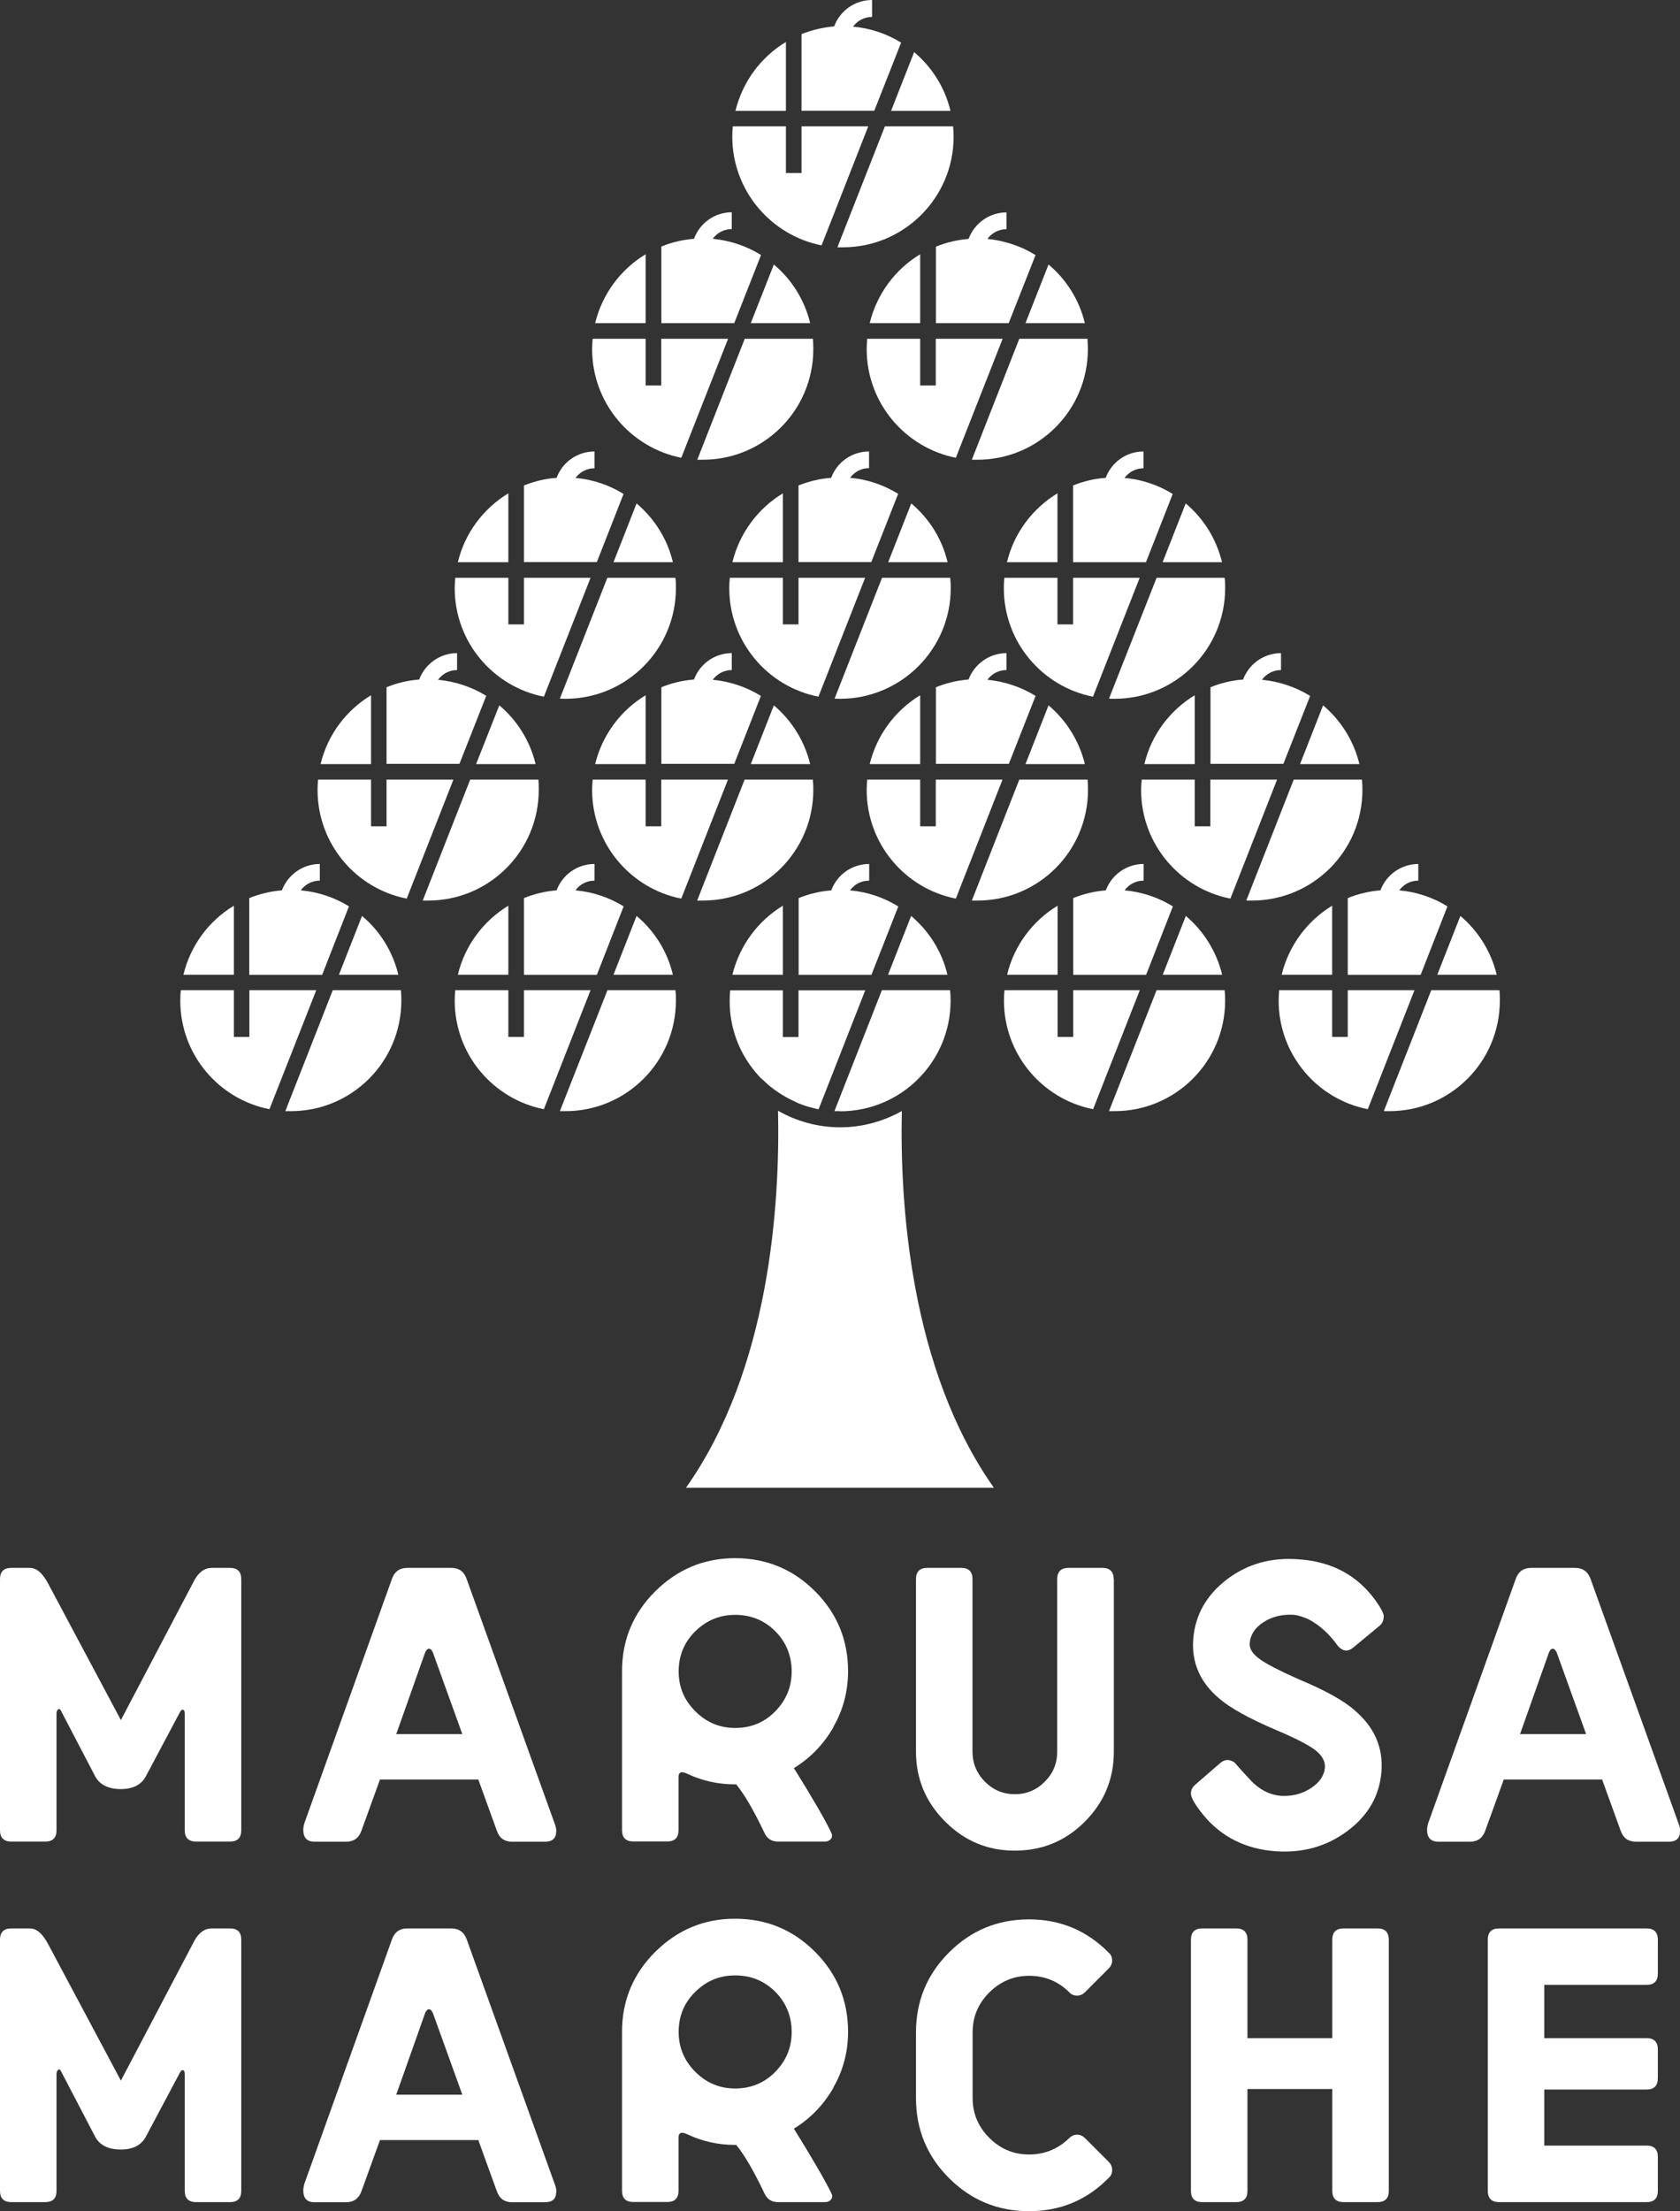
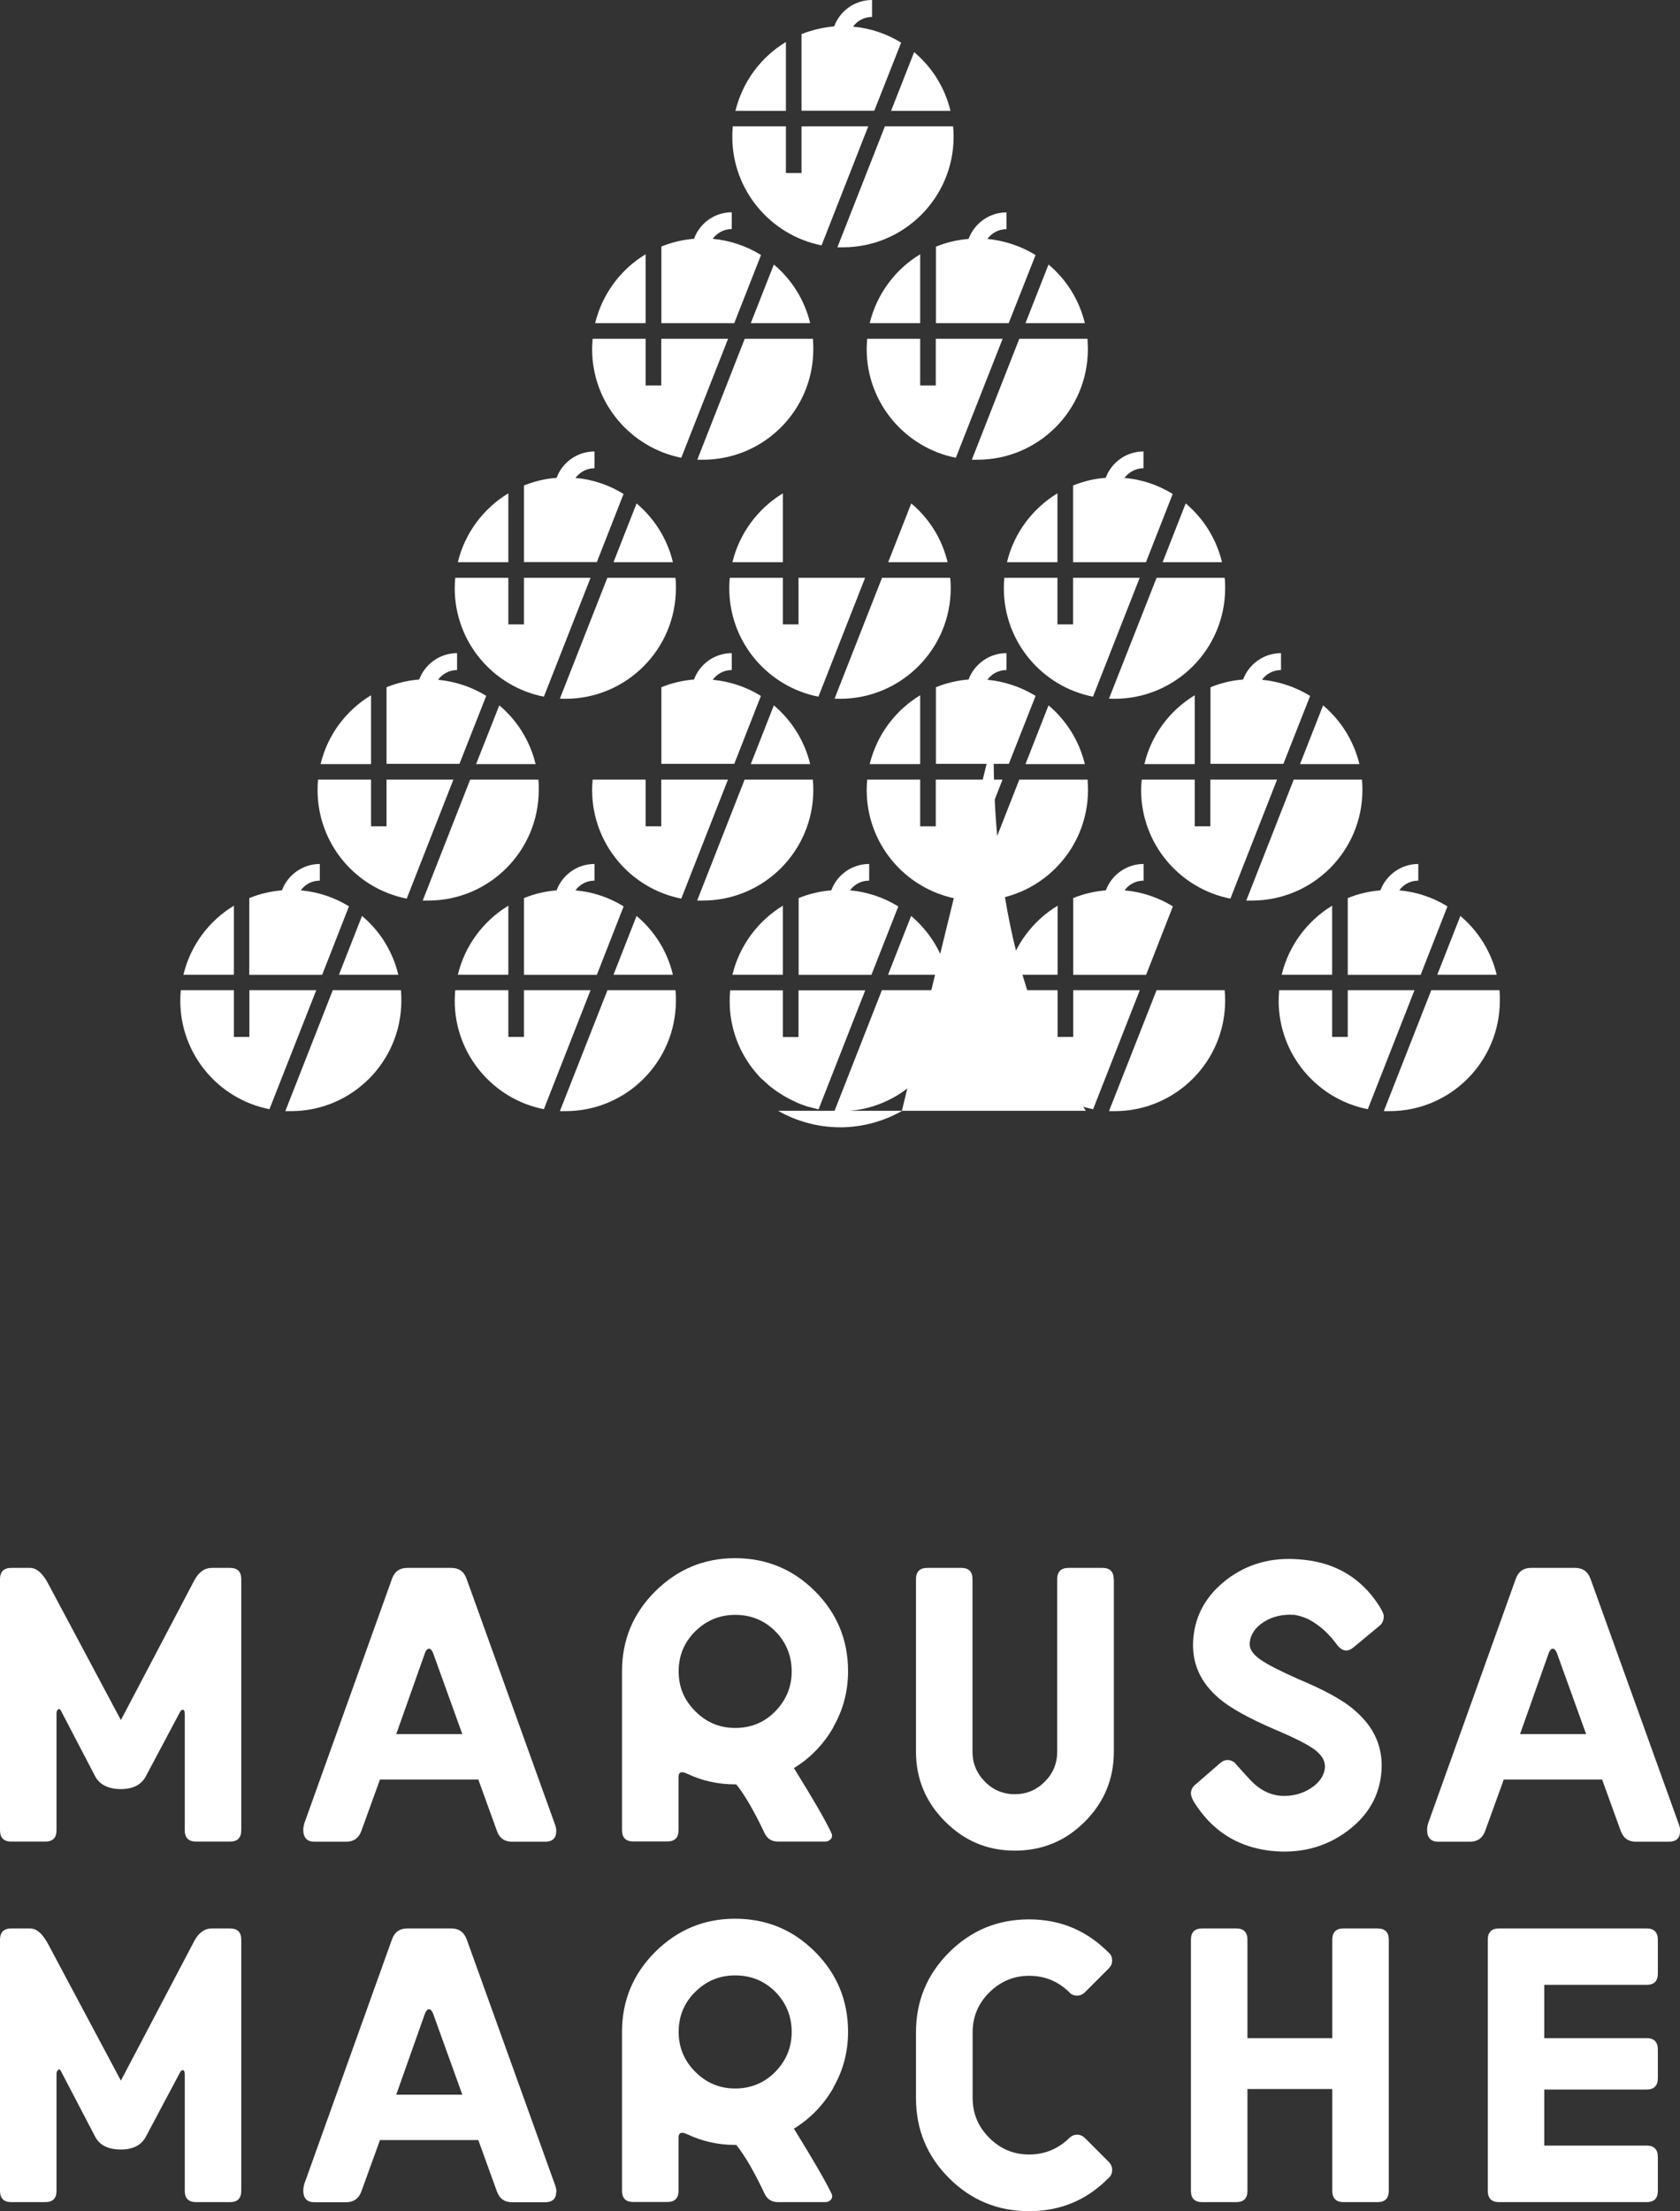
<svg xmlns="http://www.w3.org/2000/svg" id="_レイヤー_1" data-name="レイヤー 1" viewBox="0 0 128.13 168.53">
  <rect x="0" y="0" width="128.13" height="168.53" fill="#333333" stroke="none" />
  <defs>
    <style>
      .cls-1 {
        fill: #fff;
      }
    </style>
  </defs>
  <g>
    <path class="cls-1" d="M72.26,74.29c-.42-1.78-1.42-3.34-2.77-4.48l-1.76,4.48h4.53Z" />
    <path class="cls-1" d="M59.71,69.03c-1.9,1.15-3.31,3.04-3.85,5.26h3.85v-5.26Z" />
    <path class="cls-1" d="M68.5,69.08c-1.09-.67-2.33-1.1-3.67-1.22.33-.46.85-.74,1.46-.74v-1.27c-1.33,0-2.46.84-2.89,2.01-.88.07-1.71.27-2.49.59v5.85h5.55s2.05-5.21,2.05-5.21Z" />
-     <path class="cls-1" d="M93.21,74.29c-.43-1.78-1.42-3.34-2.77-4.48l-1.76,4.48h4.53Z" />
    <path class="cls-1" d="M81.85,75.47v3.56s-1.19,0-1.19,0v-3.56h-4.05c-.03.26-.04.53-.04.8,0,4.09,2.93,7.51,6.8,8.27l3.56-9.07h-5.09Z" />
    <path class="cls-1" d="M80.66,69.03c-1.9,1.15-3.32,3.04-3.85,5.26h3.85v-5.26Z" />
    <path class="cls-1" d="M89.45,69.08c-1.09-.67-2.34-1.1-3.68-1.22.33-.46.86-.74,1.45-.74v-1.27c-1.32,0-2.45.84-2.88,2.01-.87.07-1.71.27-2.49.59v5.85h5.56s2.04-5.21,2.04-5.21Z" />
    <path class="cls-1" d="M93.41,75.47h-5.2s-3.63,9.22-3.63,9.22c.14,0,.29,0,.42,0,4.66,0,8.44-3.77,8.44-8.43,0-.27-.01-.54-.04-.8Z" />
    <path class="cls-1" d="M30.38,74.29c-.43-1.78-1.41-3.34-2.77-4.48l-1.76,4.48h4.53Z" />
    <path class="cls-1" d="M19.02,75.47v3.56s-1.18,0-1.18,0v-3.56h-4.05c-.03.26-.04.53-.04.8,0,4.09,2.92,7.51,6.8,8.27l3.57-9.07h-5.1Z" />
    <path class="cls-1" d="M17.84,69.03c-1.91,1.15-3.32,3.04-3.85,5.26h3.85v-5.26Z" />
    <path class="cls-1" d="M26.62,69.08c-1.09-.67-2.34-1.1-3.68-1.22.33-.46.85-.74,1.45-.74v-1.27c-1.32,0-2.45.84-2.89,2.01-.87.07-1.71.27-2.49.59v5.85h5.56s2.04-5.21,2.04-5.21Z" />
    <path class="cls-1" d="M30.58,75.47h-5.2s-3.62,9.22-3.62,9.22c.14,0,.28,0,.42,0,4.66,0,8.43-3.77,8.43-8.43,0-.27-.01-.54-.03-.8Z" />
    <path class="cls-1" d="M51.32,74.29c-.42-1.78-1.41-3.34-2.77-4.48l-1.76,4.48h4.53Z" />
    <path class="cls-1" d="M39.96,75.47v3.56s-1.19,0-1.19,0v-3.56h-4.05c-.02.26-.04.53-.04.8,0,4.09,2.93,7.51,6.8,8.27l3.56-9.07h-5.09Z" />
    <path class="cls-1" d="M38.77,69.03c-1.9,1.15-3.32,3.04-3.85,5.26h3.85v-5.26Z" />
    <path class="cls-1" d="M47.56,69.08c-1.08-.67-2.33-1.1-3.67-1.22.33-.46.86-.74,1.45-.74v-1.27c-1.33,0-2.46.84-2.89,2.01-.87.07-1.71.27-2.49.59v5.85h5.56s2.04-5.21,2.04-5.21Z" />
    <path class="cls-1" d="M51.52,75.47h-5.19s-3.63,9.22-3.63,9.22c.15,0,.28,0,.42,0,4.66,0,8.43-3.77,8.43-8.43,0-.27,0-.54-.04-.8Z" />
    <path class="cls-1" d="M114.15,74.29c-.43-1.78-1.42-3.34-2.77-4.48l-1.76,4.48h4.53Z" />
    <path class="cls-1" d="M102.79,75.47v3.56s-1.19,0-1.19,0v-3.56h-4.04c-.02.26-.04.53-.04.8,0,4.09,2.92,7.51,6.8,8.27l3.56-9.07h-5.09Z" />
    <path class="cls-1" d="M101.6,69.03c-1.9,1.15-3.31,3.04-3.85,5.26h3.85v-5.26Z" />
    <path class="cls-1" d="M110.39,69.08c-1.08-.67-2.34-1.1-3.67-1.22.33-.46.85-.74,1.45-.74v-1.27c-1.32,0-2.45.84-2.89,2.01-.87.07-1.71.27-2.49.59v5.85h5.56s2.04-5.21,2.04-5.21Z" />
    <path class="cls-1" d="M114.35,75.47h-5.19s-3.62,9.22-3.62,9.22c.14,0,.28,0,.42,0,4.66,0,8.43-3.77,8.43-8.43,0-.27,0-.54-.03-.8Z" />
    <path class="cls-1" d="M61.79,58.24c-.43-1.78-1.42-3.34-2.77-4.48l-1.76,4.48h4.53Z" />
    <path class="cls-1" d="M50.43,59.42v3.56s-1.19,0-1.19,0v-3.56h-4.04c-.02.26-.04.53-.04.79,0,4.1,2.93,7.52,6.8,8.28l3.56-9.07h-5.1Z" />
-     <path class="cls-1" d="M49.24,52.99c-1.9,1.15-3.31,3.03-3.85,5.25h3.85v-5.25Z" />
    <path class="cls-1" d="M58.03,53.04c-1.08-.67-2.33-1.1-3.67-1.23.33-.45.85-.74,1.45-.74v-1.29c-1.32,0-2.45.84-2.88,2.01-.87.07-1.71.27-2.49.59v5.84h5.56s2.04-5.2,2.04-5.2Z" />
    <path class="cls-1" d="M61.99,59.42h-5.2s-3.62,9.22-3.62,9.22c.14,0,.28,0,.42,0,4.66,0,8.44-3.77,8.44-8.44,0-.26-.01-.52-.04-.79Z" />
    <path class="cls-1" d="M82.74,58.24c-.43-1.78-1.42-3.34-2.77-4.48l-1.76,4.48h4.53Z" />
    <path class="cls-1" d="M71.37,59.42v3.56s-1.19,0-1.19,0v-3.56h-4.04c-.02.26-.04.53-.04.79,0,4.1,2.93,7.52,6.8,8.28l3.56-9.07h-5.09Z" />
    <path class="cls-1" d="M70.18,52.99c-1.9,1.15-3.31,3.03-3.85,5.25h3.85v-5.25Z" />
    <path class="cls-1" d="M78.98,53.04c-1.09-.67-2.34-1.1-3.67-1.23.32-.45.85-.74,1.45-.74v-1.29c-1.32,0-2.45.84-2.89,2.01-.87.07-1.71.27-2.49.59v5.84h5.56s2.05-5.2,2.05-5.2Z" />
    <path class="cls-1" d="M82.94,59.42h-5.2s-3.62,9.22-3.62,9.22c.14,0,.28,0,.42,0,4.66,0,8.44-3.77,8.44-8.44,0-.26-.02-.52-.03-.79Z" />
    <path class="cls-1" d="M40.85,58.24c-.43-1.78-1.41-3.34-2.77-4.48l-1.77,4.48h4.54Z" />
    <path class="cls-1" d="M29.48,59.42v3.56s-1.18,0-1.18,0v-3.56h-4.04c-.03.26-.04.53-.04.79,0,4.1,2.92,7.52,6.8,8.28l3.56-9.07h-5.1Z" />
    <path class="cls-1" d="M28.3,52.99c-1.91,1.15-3.32,3.03-3.85,5.25h3.85v-5.25Z" />
    <path class="cls-1" d="M37.09,53.04c-1.08-.67-2.34-1.1-3.68-1.23.33-.45.86-.74,1.45-.74v-1.29c-1.32,0-2.45.84-2.89,2.01-.87.07-1.71.27-2.49.59v5.84h5.56s2.05-5.2,2.05-5.2Z" />
    <path class="cls-1" d="M41.05,59.42h-5.19s-3.62,9.22-3.62,9.22c.14,0,.28,0,.41,0,4.66,0,8.44-3.77,8.44-8.44,0-.26,0-.52-.03-.79Z" />
    <path class="cls-1" d="M103.68,58.24c-.43-1.78-1.42-3.34-2.77-4.48l-1.76,4.48h4.54Z" />
    <path class="cls-1" d="M92.31,59.42v3.56s-1.19,0-1.19,0v-3.56h-4.04c-.03.26-.05.53-.05.79,0,4.1,2.93,7.52,6.81,8.28l3.56-9.07h-5.1Z" />
    <path class="cls-1" d="M91.12,52.99c-1.9,1.15-3.32,3.03-3.84,5.25h3.84v-5.25Z" />
    <path class="cls-1" d="M99.92,53.04c-1.09-.67-2.34-1.1-3.67-1.23.32-.45.85-.74,1.45-.74v-1.29c-1.32,0-2.46.84-2.89,2.01-.88.07-1.71.27-2.49.59v5.84h5.56s2.05-5.2,2.05-5.2Z" />
    <path class="cls-1" d="M103.87,59.42h-5.2s-3.62,9.22-3.62,9.22c.15,0,.28,0,.42,0,4.66,0,8.44-3.77,8.44-8.44,0-.26-.01-.52-.04-.79Z" />
    <path class="cls-1" d="M72.49,8.45c-.42-1.77-1.41-3.33-2.77-4.48l-1.76,4.48h4.53Z" />
    <path class="cls-1" d="M62.66,18.7l3.56-9.07h-5.09v3.56s-1.19,0-1.19,0v-3.56h-4.05c-.03.26-.04.53-.04.79,0,4.09,2.93,7.51,6.8,8.28Z" />
    <path class="cls-1" d="M59.94,3.2c-1.9,1.14-3.31,3.03-3.85,5.25h3.85V3.2Z" />
    <path class="cls-1" d="M68.73,3.25c-1.09-.67-2.33-1.1-3.67-1.22.33-.45.85-.74,1.45-.74V0c-1.33,0-2.46.84-2.89,2.01-.87.08-1.71.28-2.49.59v5.84h5.55s2.05-5.2,2.05-5.2Z" />
    <path class="cls-1" d="M63.87,18.85c.14,0,.28,0,.42,0,4.65,0,8.44-3.77,8.44-8.43,0-.26-.01-.54-.04-.79h-5.2s-3.62,9.21-3.62,9.21Z" />
    <path class="cls-1" d="M69.5,38.37l-1.76,4.48h4.53c-.42-1.78-1.41-3.34-2.77-4.48Z" />
    <path class="cls-1" d="M60.9,44.04v3.55s-1.19,0-1.19,0v-3.55h-4.05c-.03.25-.04.52-.04.79,0,4.1,2.93,7.51,6.8,8.27l3.56-9.06h-5.09Z" />
    <path class="cls-1" d="M55.86,42.85h3.85v-5.25c-1.9,1.15-3.31,3.03-3.85,5.25Z" />
-     <path class="cls-1" d="M66.28,35.69v-1.28c-1.33,0-2.46.84-2.89,2.01-.87.06-1.71.27-2.49.58v5.84h5.55s2.05-5.2,2.05-5.2c-1.09-.67-2.33-1.11-3.67-1.22.33-.45.85-.74,1.45-.74Z" />
    <path class="cls-1" d="M67.27,44.04l-3.62,9.21c.14,0,.28.01.42.01,4.65,0,8.44-3.78,8.44-8.43,0-.27-.01-.54-.04-.79h-5.2Z" />
    <path class="cls-1" d="M93.2,42.85c-.43-1.78-1.41-3.34-2.77-4.48l-1.76,4.48h4.53Z" />
    <path class="cls-1" d="M81.84,44.04v3.55s-1.19,0-1.19,0v-3.55h-4.05c-.03.25-.04.52-.04.79,0,4.1,2.93,7.51,6.8,8.27l3.56-9.06h-5.09Z" />
    <path class="cls-1" d="M76.8,42.85h3.85v-5.25c-1.9,1.15-3.32,3.03-3.85,5.25Z" />
    <path class="cls-1" d="M81.84,42.85h5.56s2.04-5.2,2.04-5.2c-1.08-.67-2.33-1.11-3.68-1.22.33-.45.86-.74,1.45-.74v-1.28c-1.32,0-2.45.84-2.88,2.01-.88.06-1.71.27-2.49.58v5.84Z" />
    <path class="cls-1" d="M93.41,44.04h-5.2s-3.63,9.21-3.63,9.21c.14,0,.29.01.42.01,4.66,0,8.44-3.78,8.44-8.43,0-.27,0-.54-.04-.79Z" />
    <path class="cls-1" d="M48.55,38.37l-1.76,4.48h4.53c-.42-1.78-1.42-3.34-2.77-4.48Z" />
    <path class="cls-1" d="M39.96,44.04v3.55s-1.19,0-1.19,0v-3.55h-4.05c-.02.25-.04.52-.04.79,0,4.1,2.93,7.51,6.8,8.27l3.56-9.06h-5.09Z" />
    <path class="cls-1" d="M38.77,37.6c-1.9,1.15-3.32,3.03-3.85,5.25h3.85v-5.25Z" />
    <path class="cls-1" d="M47.56,37.65c-1.08-.67-2.33-1.11-3.67-1.22.33-.45.86-.74,1.45-.74v-1.28c-1.33,0-2.46.84-2.89,2.01-.87.06-1.71.27-2.49.58v5.84h5.56s2.04-5.2,2.04-5.2Z" />
    <path class="cls-1" d="M46.32,44.04l-3.62,9.21c.15,0,.28.01.42.01,4.66,0,8.43-3.78,8.43-8.43,0-.27,0-.54-.04-.79h-5.19Z" />
    <path class="cls-1" d="M82.74,24.63c-.43-1.78-1.42-3.34-2.77-4.47l-1.76,4.47h4.53Z" />
    <path class="cls-1" d="M71.37,25.82v3.56s-1.19,0-1.19,0v-3.56h-4.04c-.02.26-.04.53-.04.79,0,4.1,2.93,7.51,6.8,8.28l3.57-9.07h-5.09Z" />
    <path class="cls-1" d="M66.33,24.63h3.85v-5.25c-1.9,1.14-3.31,3.03-3.85,5.25Z" />
    <path class="cls-1" d="M71.37,24.63h5.56s2.05-5.19,2.05-5.19c-1.09-.67-2.34-1.1-3.67-1.23.32-.45.85-.74,1.45-.74v-1.28c-1.32,0-2.45.84-2.89,2.02-.87.07-1.71.27-2.49.59v5.84Z" />
    <path class="cls-1" d="M82.97,26.61c0-.26-.02-.53-.03-.79h-5.2s-3.62,9.22-3.62,9.22c.14,0,.28,0,.42,0,4.66,0,8.43-3.77,8.43-8.43Z" />
    <path class="cls-1" d="M57.26,24.63h4.53c-.43-1.78-1.42-3.34-2.77-4.47l-1.76,4.47Z" />
    <path class="cls-1" d="M50.43,25.82v3.56s-1.19,0-1.19,0v-3.56h-4.04c-.02.26-.04.53-.04.79,0,4.1,2.93,7.51,6.8,8.28l3.57-9.07h-5.1Z" />
    <path class="cls-1" d="M49.24,19.38c-1.9,1.14-3.31,3.03-3.85,5.25h3.85v-5.25Z" />
    <path class="cls-1" d="M58.03,19.43c-1.08-.67-2.33-1.1-3.67-1.23.32-.45.85-.74,1.45-.74v-1.28c-1.32,0-2.45.84-2.88,2.02-.87.07-1.71.27-2.49.59v5.84h5.56s2.04-5.19,2.04-5.19Z" />
    <path class="cls-1" d="M62.03,26.61c0-.26-.01-.53-.03-.79h-5.2s-3.62,9.22-3.62,9.22c.14,0,.28,0,.42,0,4.66,0,8.43-3.77,8.43-8.43Z" />
    <path class="cls-1" d="M58.16,82.28c.16.16.33.31.5.46.04.04.09.07.14.11.16.12.32.25.49.36.06.04.12.08.18.12.16.1.32.2.48.29.07.04.14.08.22.12.15.08.31.15.47.23.09.04.17.08.26.12.14.06.29.11.43.16.11.04.22.08.33.11.1.03.21.05.32.08.15.04.3.08.45.11l3.56-9.07h-5.09v3.56s-1.19,0-1.19,0v-3.56h-4.02c-.03.27-.04.55-.04.83,0,2.03.72,3.9,1.93,5.36.16.19.32.38.5.55.03.03.05.05.08.07Z" />
    <path class="cls-1" d="M64.07,84.7c4.65,0,8.43-3.77,8.43-8.43,0-.27-.01-.54-.04-.8h-5.2s-3.62,9.22-3.62,9.22c.05,0,.09,0,.14,0,.09,0,.19,0,.28,0Z" />
-     <path class="cls-1" d="M68.78,84.68c-1.39.78-3,1.24-4.7,1.24s-3.34-.46-4.74-1.26c.15,7.11-.62,19.67-7.02,28.73h11.61s.25,0,.25,0h11.62c-6.39-9.05-7.17-21.6-7.02-28.71Z" />
+     <path class="cls-1" d="M68.78,84.68c-1.39.78-3,1.24-4.7,1.24s-3.34-.46-4.74-1.26h11.61s.25,0,.25,0h11.62c-6.39-9.05-7.17-21.6-7.02-28.71Z" />
  </g>
  <g>
    <g>
      <path class="cls-1" d="M4.44,130.28c-.08.06-.13.16-.13.3v8.92c0,.58-.29.86-.86.86H.86c-.57,0-.86-.29-.86-.86v-19.14c0-.57.29-.86.86-.86h1.42c.52,0,.99.42,1.42,1.25l5.52,10.35,5.6-10.65c.34-.63.79-.95,1.34-.95h1.38c.58,0,.86.29.86.86v19.14c0,.58-.29.86-.86.86h-2.59c-.57,0-.86-.29-.86-.86v-8.84c0-.23-.04-.34-.13-.34-.09-.03-.17.04-.26.22l-2.59,4.87c-.35.63-.98.95-1.9.95s-1.59-.32-1.94-.95l-2.63-5.04c-.06-.11-.13-.14-.22-.09Z" />
      <path class="cls-1" d="M35.26,132.17l-2.24-6.21c-.09-.2-.19-.3-.3-.3s-.22.1-.3.3l-2.2,6.21h5.04ZM42.42,139.59c0,.52-.29.78-.86.78h-2.5c-.58,0-.97-.27-1.16-.82l-1.42-3.92h-7.5s-1.42,3.92-1.42,3.92c-.2.55-.59.82-1.16.82h-2.41c-.57,0-.86-.3-.86-.91,0-.14.03-.32.09-.52l6.68-18.62c.2-.55.59-.82,1.16-.82h3.36c.58,0,.96.27,1.16.82l6.72,18.66c.09.23.13.43.13.6" />
      <path class="cls-1" d="M53.03,130.43c.85.85,1.86,1.27,3.04,1.27,1.21,0,2.23-.42,3.06-1.27.83-.85,1.25-1.86,1.25-3.04s-.42-2.23-1.25-3.06c-.83-.83-1.85-1.25-3.06-1.25-1.18,0-2.19.42-3.04,1.25-.85.84-1.27,1.86-1.27,3.06s.42,2.19,1.27,3.04ZM63.57,131.63c-.75,1.31-1.75,2.35-3.02,3.13,1.47,2.36,2.41,3.99,2.84,4.91.09.17.09.33,0,.47-.12.14-.27.22-.47.22h-3.58c-.49,0-.83-.22-1.03-.65-.81-1.7-1.52-2.93-2.16-3.71h-.09c-1.29,0-2.52-.27-3.67-.82-.43-.2-.64-.11-.64.26v4.05c0,.58-.29.86-.86.86h-2.59c-.57,0-.86-.29-.86-.86v-12.11c0-2.39.85-4.42,2.54-6.1,1.7-1.68,3.72-2.52,6.08-2.52,2.38,0,4.42.84,6.1,2.52,1.68,1.68,2.52,3.71,2.52,6.1,0,1.52-.37,2.94-1.12,4.24" />
      <path class="cls-1" d="M84.95,120.36v13.15c0,2.07-.73,3.84-2.2,5.32-1.47,1.48-3.25,2.22-5.35,2.22s-3.84-.74-5.32-2.22c-1.48-1.48-2.22-3.26-2.22-5.32v-13.15c0-.57.29-.86.86-.86h2.59c.58,0,.86.29.86.86v13.15c0,.89.32,1.65.95,2.29.63.63,1.39.95,2.28.95s1.65-.32,2.28-.95c.63-.63.95-1.39.95-2.29v-13.15c0-.57.29-.86.86-.86h2.59c.57,0,.86.29.86.86Z" />
      <path class="cls-1" d="M105.53,123.21c0,.29-.1.52-.3.69l-1.98,1.64c-.43.37-.83.34-1.21-.09-.66-.92-1.41-1.6-2.24-2.03-.37-.17-.73-.29-1.08-.34-.89-.06-1.67.12-2.33.54-.66.42-1.02.95-1.08,1.62-.03.43.24.85.82,1.25.49.35,1.44.84,2.85,1.47,2.07.86,3.52,1.66,4.35,2.41,1.49,1.27,2.17,2.82,2.03,4.65-.14,1.84-1.01,3.35-2.59,4.53-1.58,1.18-3.41,1.69-5.47,1.55-2.3-.17-4.14-1.09-5.52-2.76-.63-.78-.95-1.32-.95-1.64,0-.26.1-.47.3-.65l1.94-1.68c.34-.29.7-.3,1.08-.04.4.46.82.92,1.25,1.38.66.69,1.41,1.08,2.24,1.16.86.06,1.63-.13,2.31-.56.67-.43,1.04-.96,1.1-1.59.03-.49-.22-.93-.75-1.34-.53-.4-1.54-.92-3.04-1.55-2.01-.86-3.43-1.65-4.27-2.37-1.47-1.24-2.13-2.76-1.98-4.57.15-1.81,1-3.31,2.56-4.51,1.57-1.19,3.4-1.7,5.5-1.53,2.5.17,4.44,1.21,5.82,3.11.43.6.65,1.02.65,1.25Z" />
      <path class="cls-1" d="M120.97,132.17l-2.24-6.21c-.09-.2-.19-.3-.3-.3s-.22.1-.3.3l-2.2,6.21h5.04ZM128.13,139.59c0,.52-.29.78-.86.78h-2.5c-.58,0-.96-.27-1.16-.82l-1.42-3.92h-7.5s-1.42,3.92-1.42,3.92c-.2.55-.59.82-1.16.82h-2.41c-.57,0-.86-.3-.86-.91,0-.14.03-.32.09-.52l6.68-18.62c.2-.55.59-.82,1.16-.82h3.36c.58,0,.96.27,1.17.82l6.72,18.66c.09.23.13.43.13.6" />
    </g>
    <g>
      <path class="cls-1" d="M4.44,157.76c-.08.06-.13.16-.13.3v8.92c0,.58-.29.86-.86.86H.86c-.57,0-.86-.29-.86-.86v-19.14c0-.57.29-.86.86-.86h1.42c.52,0,.99.42,1.42,1.25l5.52,10.35,5.6-10.65c.34-.63.79-.95,1.34-.95h1.38c.58,0,.86.29.86.86v19.14c0,.58-.29.86-.86.86h-2.59c-.57,0-.86-.29-.86-.86v-8.84c0-.23-.04-.35-.13-.35-.09-.03-.17.04-.26.22l-2.59,4.87c-.35.63-.98.95-1.9.95-.95,0-1.59-.32-1.94-.95l-2.63-5.04c-.06-.12-.13-.14-.22-.09Z" />
      <path class="cls-1" d="M35.26,159.65l-2.24-6.21c-.09-.2-.19-.3-.3-.3s-.22.1-.3.3l-2.2,6.21h5.04ZM42.42,167.07c0,.52-.29.78-.86.78h-2.5c-.58,0-.96-.27-1.16-.82l-1.42-3.92h-7.5s-1.42,3.92-1.42,3.92c-.2.54-.59.82-1.16.82h-2.41c-.58,0-.86-.3-.86-.91,0-.14.03-.31.09-.52l6.68-18.62c.2-.55.59-.82,1.16-.82h3.36c.57,0,.96.27,1.17.82l6.72,18.67c.09.23.13.43.13.6" />
      <path class="cls-1" d="M53.03,157.91c.85.85,1.86,1.27,3.04,1.27s2.23-.42,3.06-1.27c.83-.85,1.25-1.86,1.25-3.04s-.42-2.23-1.25-3.06c-.83-.83-1.85-1.25-3.06-1.25s-2.19.42-3.04,1.25c-.85.83-1.27,1.85-1.27,3.06,0,1.18.42,2.19,1.27,3.04ZM63.57,159.11c-.75,1.31-1.75,2.35-3.02,3.13,1.46,2.36,2.41,4,2.85,4.91.09.17.09.33,0,.47-.12.15-.27.22-.48.22h-3.58c-.49,0-.83-.22-1.03-.65-.8-1.69-1.52-2.93-2.16-3.71h-.09c-1.29,0-2.51-.27-3.66-.82-.43-.2-.65-.11-.65.26v4.05c0,.58-.29.86-.86.86h-2.59c-.58,0-.86-.29-.86-.86v-12.11c0-2.38.85-4.42,2.54-6.1,1.7-1.68,3.72-2.52,6.08-2.52,2.39,0,4.42.84,6.1,2.52,1.68,1.68,2.52,3.72,2.52,6.1,0,1.52-.37,2.94-1.12,4.24" />
      <path class="cls-1" d="M84.82,165.39c0,.26-.09.46-.26.6-1.67,1.7-3.69,2.54-6.08,2.54-2.38,0-4.42-.84-6.1-2.52-1.68-1.68-2.52-3.71-2.52-6.1v-5c0-2.39.84-4.42,2.52-6.1,1.68-1.68,3.71-2.52,6.1-2.52,2.39,0,4.41.85,6.08,2.54.17.14.26.34.26.6,0,.23-.09.43-.26.6l-1.81,1.81c-.17.17-.37.26-.6.26-.26,0-.46-.09-.6-.26-.86-.84-1.88-1.25-3.06-1.25s-2.19.43-3.04,1.27c-.85.85-1.27,1.86-1.27,3.04v5c0,1.18.42,2.19,1.27,3.04.85.85,1.86,1.27,3.04,1.27,1.18,0,2.2-.42,3.06-1.25.17-.17.37-.26.6-.26s.43.09.6.26l1.81,1.81c.17.17.26.38.26.6Z" />
      <path class="cls-1" d="M105.92,147.84v19.14c0,.58-.29.86-.86.86h-2.59c-.57,0-.86-.29-.86-.86v-7.76h-6.47v7.76c0,.58-.29.86-.86.86h-2.59c-.58,0-.86-.29-.86-.86v-19.14c0-.57.29-.86.86-.86h2.59c.57,0,.86.29.86.86v7.5h6.47v-7.5c0-.57.29-.86.86-.86h2.59c.57,0,.86.29.86.86Z" />
      <path class="cls-1" d="M117.78,151.29v4.05h7.8c.57,0,.86.29.86.87v2.18c0,.58-.29.87-.86.87h-7.8v4.27h7.8c.57,0,.86.29.86.86v2.59c0,.58-.29.86-.86.86h-11.25c-.57,0-.86-.29-.86-.86v-19.14c0-.57.29-.86.86-.86h11.25c.57,0,.86.29.86.86v2.58c0,.58-.29.86-.86.86h-7.8Z" />
    </g>
  </g>
</svg>